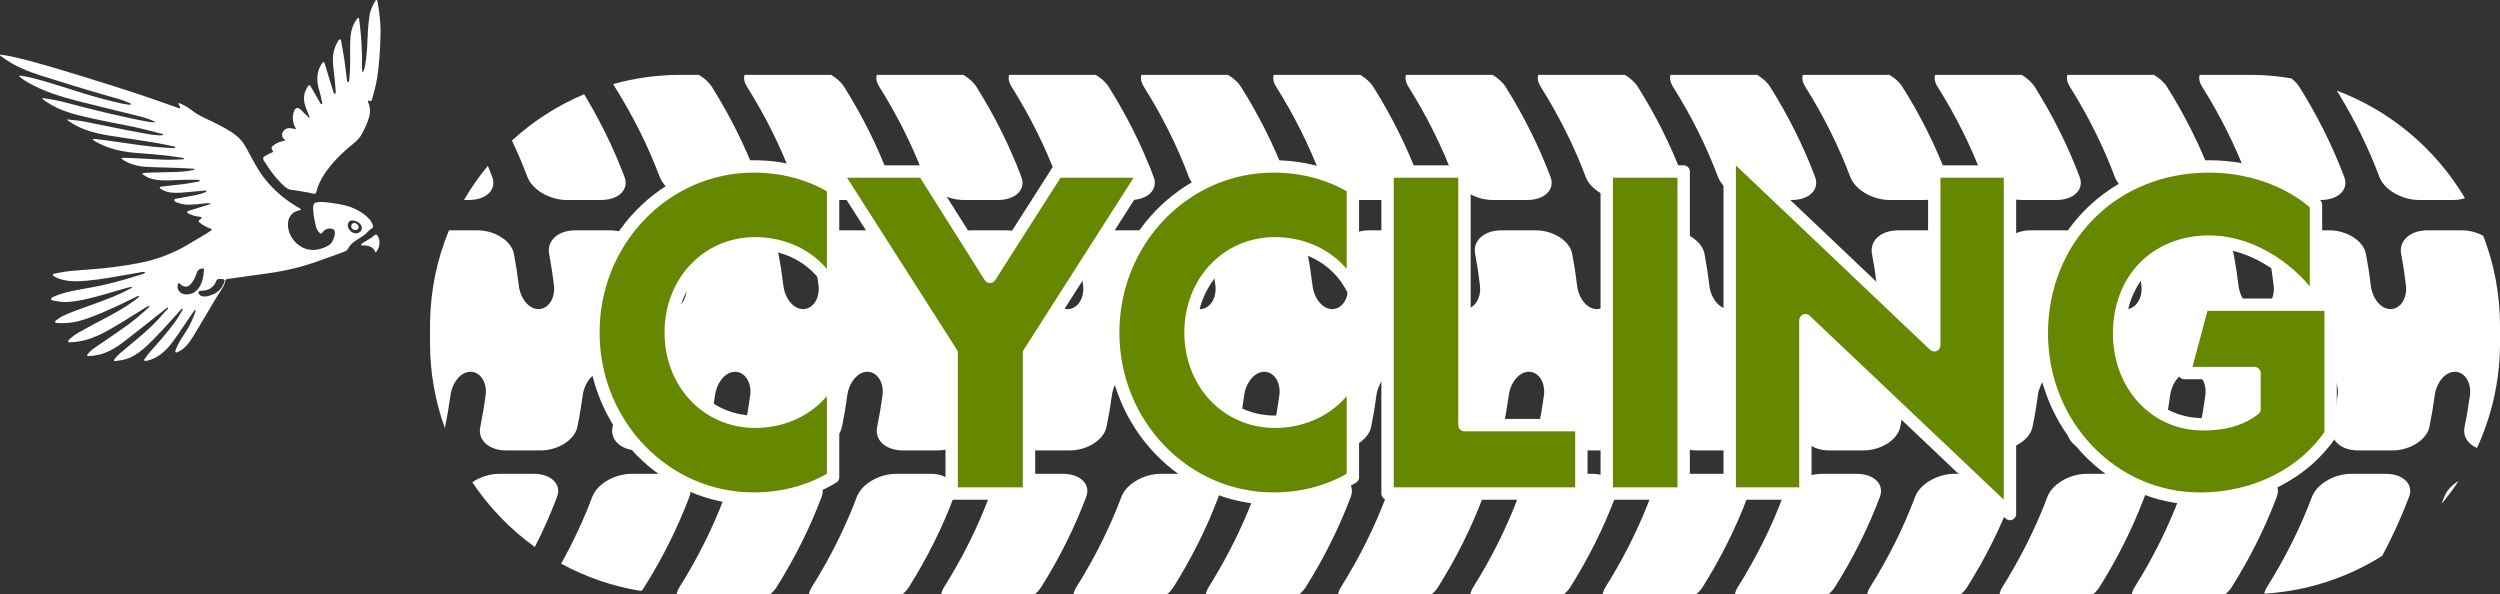
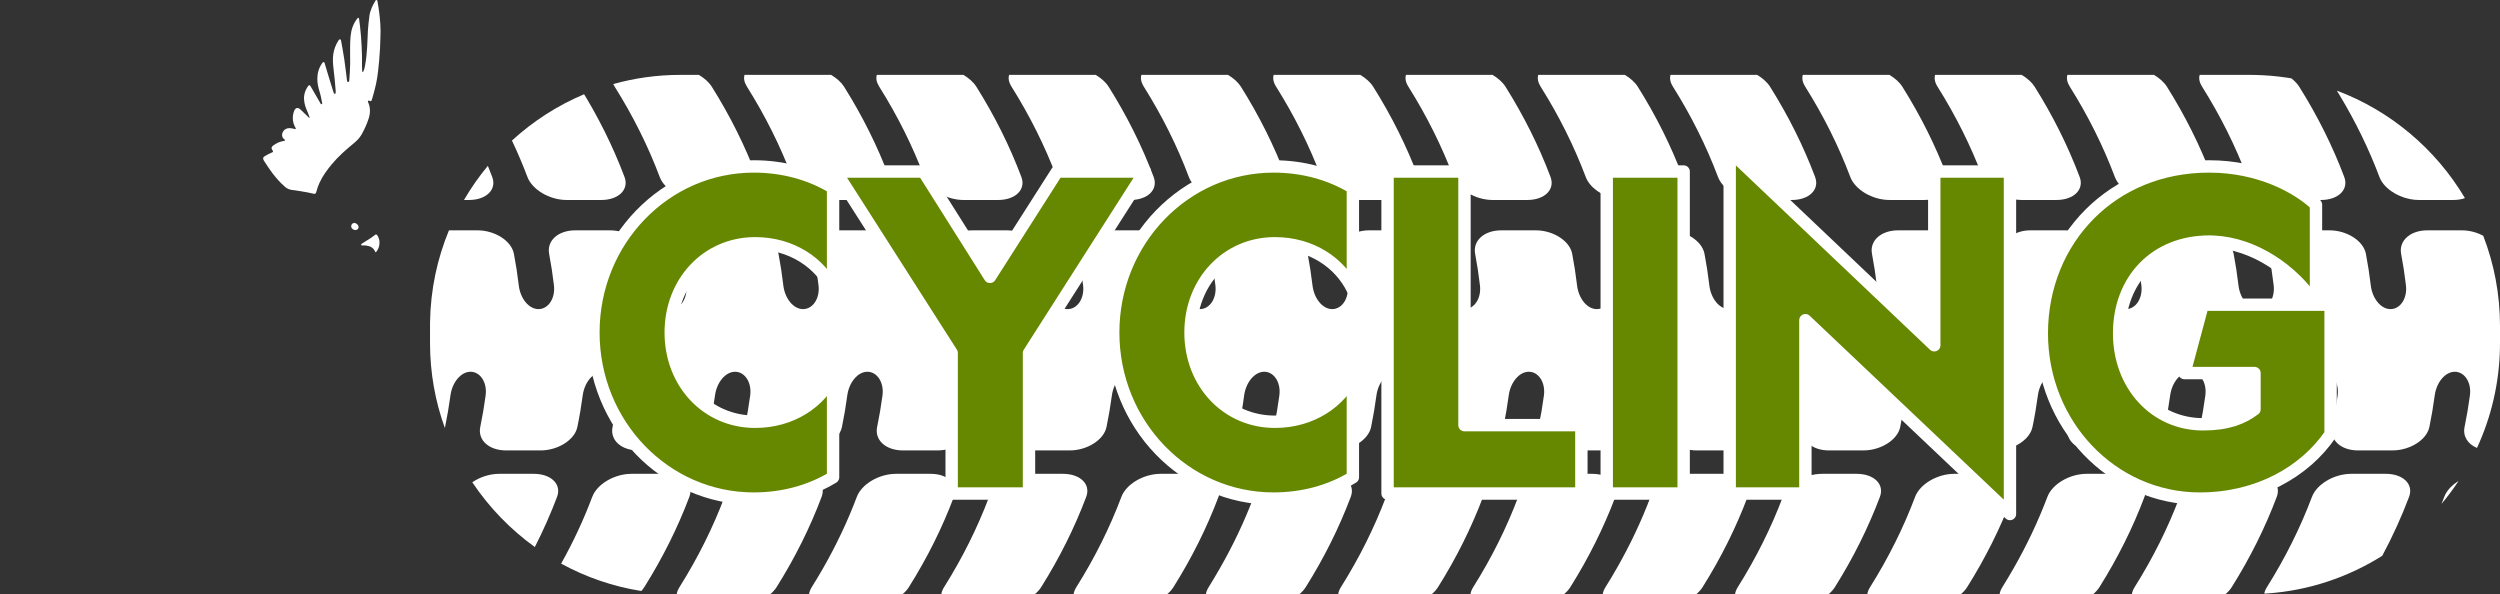
<svg xmlns="http://www.w3.org/2000/svg" xmlns:xlink="http://www.w3.org/1999/xlink" width="202px" height="48px" viewBox="0 0 202 48" version="1.1">
  <rect x="0" y="0" width="202" height="48" fill="#333333" stroke="none" />
  <title>slogan_cyc</title>
  <defs>
    <path d="M29.761,32.236 C31.159,32.236 32.027,33.074 31.642,34.094 C30.705,36.58 29.492,39.02 28.003,41.389 C27.879,41.587 27.71,41.776 27.507,41.951 L20.213,41.951 L19.935,41.949 C19.961,41.774 20.034,41.586 20.158,41.389 C21.647,39.02 22.861,36.58 23.797,34.094 C24.183,33.074 25.577,32.236 26.971,32.236 L29.761,32.236 Z M40.451,32.236 C41.847,32.236 42.715,33.074 42.329,34.094 C41.394,36.58 40.182,39.02 38.691,41.389 C38.567,41.587 38.398,41.776 38.195,41.951 L30.624,41.951 C30.65,41.775 30.722,41.587 30.846,41.389 C31.155,40.899 31.449,40.404 31.735,39.907 L31.735,39.909 C32.824,38.007 33.743,36.065 34.487,34.094 C34.872,33.074 36.265,32.236 37.66,32.236 L40.451,32.236 Z M51.14,32.236 C52.535,32.236 53.407,33.074 53.021,34.094 C52.084,36.58 50.871,39.02 49.382,41.389 C49.257,41.587 49.088,41.776 48.885,41.951 L41.314,41.951 C41.34,41.775 41.414,41.587 41.538,41.389 C43.027,39.02 44.239,36.58 45.175,34.094 C45.561,33.074 46.954,32.236 48.35,32.236 L51.14,32.236 Z M61.829,32.236 C63.223,32.236 64.094,33.074 63.709,34.094 C62.772,36.58 61.559,39.02 60.07,41.389 C59.946,41.587 59.777,41.776 59.575,41.951 L52.002,41.951 C52.028,41.775 52.101,41.587 52.225,41.389 C53.715,39.02 54.928,36.58 55.864,34.094 C56.25,33.074 57.643,32.236 59.039,32.236 L61.829,32.236 Z M72.518,32.236 C73.914,32.236 74.783,33.074 74.397,34.094 C73.461,36.58 72.247,39.02 70.759,41.389 C70.635,41.587 70.466,41.776 70.263,41.951 L62.692,41.951 C62.718,41.775 62.791,41.587 62.916,41.389 C63.223,40.899 63.516,40.404 63.799,39.907 L63.799,39.909 C64.892,38.007 65.811,36.065 66.554,34.094 C66.937,33.074 68.331,32.236 69.728,32.236 L72.518,32.236 Z M83.206,32.236 C84.601,32.236 85.472,33.074 85.087,34.094 C84.147,36.58 82.937,39.02 81.448,41.389 C81.324,41.587 81.155,41.776 80.952,41.951 L73.38,41.951 C73.406,41.775 73.479,41.587 73.603,41.389 C75.091,39.02 76.306,36.58 77.243,34.094 C77.628,33.074 79.021,32.236 80.416,32.236 L83.206,32.236 Z M93.893,32.236 C95.29,32.236 96.16,33.074 95.776,34.094 C94.838,36.58 93.625,39.02 92.137,41.389 C92.013,41.587 91.843,41.776 91.641,41.951 L84.069,41.951 C84.095,41.775 84.168,41.587 84.292,41.389 C85.781,39.02 86.994,36.58 87.93,34.094 C88.315,33.074 89.709,32.236 91.104,32.236 L93.893,32.236 Z M104.583,32.236 C105.979,32.236 106.848,33.074 106.463,34.094 C105.526,36.58 104.314,39.02 102.824,41.389 C102.7,41.587 102.531,41.776 102.329,41.951 L94.757,41.951 C94.783,41.775 94.856,41.587 94.979,41.389 C95.288,40.899 95.583,40.404 95.867,39.907 L95.867,39.909 C96.957,38.007 97.876,36.065 98.619,34.094 C99.003,33.074 100.398,32.236 101.795,32.236 L104.583,32.236 Z M115.271,32.236 C116.667,32.236 117.536,33.074 117.152,34.094 C116.214,36.58 115.002,39.02 113.514,41.389 C113.389,41.587 113.22,41.776 113.017,41.951 L105.446,41.951 C105.472,41.775 105.545,41.587 105.669,41.389 C107.157,39.02 108.37,36.58 109.308,34.094 C109.693,33.074 111.086,32.236 112.482,32.236 L115.271,32.236 Z M125.959,32.236 C127.356,32.236 128.225,33.074 127.841,34.094 C126.904,36.58 125.691,39.02 124.202,41.389 C124.078,41.587 123.908,41.776 123.706,41.951 L116.134,41.951 C116.16,41.775 116.234,41.587 116.358,41.389 C117.846,39.02 119.06,36.58 119.995,34.094 C120.381,33.074 121.773,32.236 123.17,32.236 L125.959,32.236 Z M136.647,32.236 C138.045,32.236 138.914,33.074 138.529,34.094 C137.592,36.58 136.379,39.02 134.89,41.389 C134.766,41.587 134.597,41.776 134.394,41.951 L126.823,41.951 C126.849,41.775 126.922,41.587 127.046,41.389 C127.354,40.899 127.648,40.404 127.932,39.907 L127.932,39.909 C129.022,38.007 129.942,36.065 130.685,34.094 C131.069,33.074 132.464,32.236 133.858,32.236 L136.647,32.236 Z M147.338,32.236 C148.733,32.236 149.604,33.074 149.217,34.094 C148.281,36.58 147.067,39.02 145.58,41.389 C145.455,41.587 145.286,41.776 145.083,41.951 L137.511,41.951 C137.537,41.775 137.61,41.587 137.734,41.389 C139.223,39.02 140.436,36.58 141.372,34.094 C141.758,33.074 143.152,32.236 144.546,32.236 L147.338,32.236 Z M158.026,32.236 C159.423,32.236 160.292,33.074 159.908,34.094 C159.301,35.703 158.578,37.294 157.74,38.858 C154.994,40.587 151.812,41.674 148.405,41.905 L148.206,41.916 C148.235,41.751 148.307,41.574 148.423,41.389 C149.912,39.02 151.125,36.58 152.062,34.094 C152.448,33.074 153.84,32.236 155.237,32.236 L158.026,32.236 Z M19.072,32.236 C20.469,32.236 21.34,33.074 20.955,34.094 C20.016,36.58 18.803,39.02 17.315,41.389 C17.247,41.497 17.166,41.602 17.074,41.704 C14.762,41.339 12.579,40.577 10.594,39.492 C11.583,37.724 12.422,35.921 13.109,34.094 C13.494,33.074 14.887,32.236 16.283,32.236 L19.072,32.236 Z M8.384,32.236 C9.779,32.236 10.649,33.074 10.266,34.094 C9.75,35.461 9.151,36.814 8.468,38.15 C6.488,36.724 4.775,34.95 3.416,32.919 C4.021,32.502 4.808,32.236 5.595,32.236 L8.384,32.236 Z M163.906,32.816 C163.481,33.459 163.022,34.076 162.529,34.665 C162.606,34.476 162.679,34.285 162.751,34.094 C162.934,33.608 163.346,33.164 163.878,32.832 Z M3.838,12.562 C5.236,12.562 6.579,13.408 6.778,14.46 C6.94,15.307 7.071,16.157 7.171,17.008 C7.293,18.066 7.98,18.927 8.763,18.927 C9.55,18.927 10.137,18.066 10.013,17.008 C9.914,16.157 9.784,15.307 9.624,14.46 C9.424,13.408 10.341,12.562 11.737,12.562 L14.528,12.562 C15.923,12.562 17.268,13.408 17.467,14.46 C17.627,15.307 17.758,16.157 17.859,17.007 C17.983,18.066 18.668,18.927 19.454,18.927 C20.24,18.927 20.826,18.066 20.704,17.007 C20.602,16.157 20.474,15.307 20.31,14.46 C20.112,13.408 21.03,12.562 22.427,12.562 L25.216,12.562 C26.611,12.562 27.957,13.408 28.157,14.46 C28.316,15.307 28.447,16.157 28.546,17.007 C28.671,18.066 29.355,18.927 30.142,18.927 C30.928,18.927 31.516,18.066 31.392,17.007 C31.291,16.157 31.161,15.307 31,14.46 C30.878,13.82 31.173,13.258 31.735,12.915 C32.096,12.694 32.568,12.562 33.114,12.562 L35.905,12.562 C37.299,12.562 38.645,13.408 38.846,14.46 C39.006,15.307 39.136,16.157 39.236,17.007 C39.361,18.066 40.046,18.927 40.831,18.927 C41.616,18.927 42.203,18.066 42.079,17.007 C41.98,16.157 41.849,15.307 41.689,14.46 C41.488,13.408 42.407,12.562 43.805,12.562 L46.594,12.562 C47.991,12.562 49.335,13.408 49.535,14.46 C49.695,15.307 49.826,16.157 49.926,17.007 C50.049,18.066 50.735,18.927 51.521,18.927 C52.304,18.927 52.894,18.066 52.769,17.007 C52.668,16.157 52.54,15.307 52.379,14.46 C52.178,13.408 53.097,12.562 54.494,12.562 L57.282,12.562 C58.679,12.562 60.023,13.408 60.223,14.46 C60.383,15.307 60.515,16.157 60.613,17.007 C60.737,18.066 61.423,18.927 62.209,18.927 C62.995,18.927 63.582,18.066 63.459,17.007 C63.359,16.157 63.228,15.307 63.067,14.46 C62.945,13.82 63.238,13.258 63.799,12.915 C64.163,12.694 64.635,12.562 65.181,12.562 L67.97,12.562 C69.367,12.562 70.711,13.408 70.912,14.46 C71.072,15.307 71.203,16.157 71.303,17.007 C71.426,18.066 72.114,18.927 72.896,18.927 C73.683,18.927 74.271,18.066 74.147,17.007 C74.047,16.157 73.916,15.307 73.757,14.46 C73.555,13.408 74.473,12.562 75.87,12.562 L78.66,12.562 C80.056,12.562 81.401,13.408 81.599,14.46 C81.761,15.307 81.891,16.157 81.991,17.007 C82.114,18.066 82.801,18.927 83.586,18.927 C84.37,18.927 84.959,18.066 84.834,17.007 C84.736,16.157 84.606,15.307 84.445,14.46 C84.245,13.408 85.163,12.562 86.559,12.562 L89.349,12.562 C90.746,12.562 92.089,13.408 92.287,14.46 C92.449,15.307 92.581,16.157 92.68,17.007 C92.805,18.066 93.489,18.927 94.275,18.927 C95.061,18.927 95.649,18.066 95.524,17.007 C95.425,16.157 95.294,15.307 95.133,14.46 C95.013,13.82 95.307,13.258 95.867,12.915 C96.229,12.694 96.7,12.562 97.248,12.562 L100.037,12.562 C101.433,12.562 102.778,13.408 102.978,14.46 C103.139,15.307 103.27,16.157 103.368,17.007 C103.492,18.066 104.177,18.927 104.962,18.927 C105.748,18.927 106.336,18.066 106.212,17.007 C106.113,16.157 105.982,15.307 105.821,14.46 C105.622,13.408 106.539,12.562 107.935,12.562 L110.724,12.562 C112.121,12.562 113.466,13.408 113.665,14.46 C113.827,15.307 113.958,16.157 114.057,17.007 C114.181,18.066 114.865,18.927 115.65,18.927 C116.436,18.927 117.024,18.066 116.901,17.007 C116.801,16.157 116.672,15.307 116.51,14.46 C116.31,13.408 117.229,12.562 118.625,12.562 L121.413,12.562 C122.809,12.562 124.153,13.408 124.353,14.46 C124.514,15.307 124.647,16.157 124.746,17.007 C124.87,18.066 125.554,18.927 126.341,18.927 C127.126,18.927 127.712,18.066 127.591,17.007 C127.49,16.157 127.359,15.307 127.198,14.46 C127.077,13.82 127.371,13.258 127.932,12.915 C128.294,12.694 128.765,12.562 129.312,12.562 L132.103,12.562 C133.499,12.562 134.844,13.408 135.041,14.46 C135.204,15.307 135.335,16.157 135.434,17.007 C135.559,18.066 136.243,18.927 137.029,18.927 C137.815,18.927 138.402,18.066 138.278,17.007 C138.178,16.157 138.047,15.307 137.887,14.46 C137.687,13.408 138.605,12.562 140.002,12.562 L142.791,12.562 C144.188,12.562 145.532,13.408 145.732,14.46 C145.893,15.307 146.023,16.157 146.123,17.007 C146.247,18.066 146.931,18.927 147.717,18.927 C148.503,18.927 149.091,18.066 148.967,17.007 C148.867,16.157 148.736,15.307 148.576,14.46 C148.376,13.408 149.295,12.562 150.691,12.562 L153.482,12.562 C154.876,12.562 156.221,13.408 156.419,14.46 C156.581,15.307 156.712,16.157 156.813,17.007 C156.935,18.066 157.621,18.927 158.407,18.927 C159.191,18.927 159.78,18.066 159.655,17.007 C159.556,16.157 159.426,15.307 159.265,14.46 C159.143,13.82 159.437,13.258 159.999,12.915 C160.361,12.694 160.834,12.562 161.38,12.562 L164.17,12.562 C164.789,12.562 165.398,12.729 165.902,13.006 C166.774,15.267 167.254,17.72 167.254,20.28 L167.254,20.28 L167.254,21.672 L167.251,22.017 C167.202,24.91 166.542,27.661 165.394,30.145 C164.647,29.835 164.238,29.195 164.391,28.454 C164.565,27.606 164.71,26.756 164.823,25.906 C164.965,24.85 164.389,23.989 163.605,23.989 C162.819,23.989 162.12,24.85 161.978,25.906 C161.865,26.756 161.723,27.606 161.548,28.454 C161.407,29.13 160.793,29.719 159.999,30.053 C159.561,30.238 159.072,30.345 158.575,30.345 L155.786,30.345 C154.39,30.345 153.485,29.501 153.702,28.454 C153.877,27.606 154.019,26.756 154.134,25.906 C154.274,24.85 153.701,23.989 152.917,23.989 C152.131,23.989 151.431,24.85 151.29,25.906 C151.177,26.756 151.033,27.606 150.858,28.454 C150.642,29.501 149.282,30.345 147.887,30.345 L145.098,30.345 C143.701,30.345 142.797,29.501 143.014,28.454 C143.187,27.606 143.331,26.756 143.445,25.906 C143.586,24.85 143.013,23.989 142.226,23.989 C141.442,23.989 140.742,24.85 140.602,25.906 C140.487,26.756 140.343,27.606 140.169,28.454 C139.951,29.501 138.594,30.345 137.197,30.345 L134.41,30.345 C133.013,30.345 132.108,29.501 132.325,28.454 C132.498,27.606 132.643,26.756 132.755,25.906 C132.898,24.85 132.324,23.989 131.538,23.989 C130.752,23.989 130.054,24.85 129.914,25.906 C129.799,26.756 129.656,27.606 129.479,28.454 C129.341,29.13 128.727,29.719 127.932,30.053 C127.496,30.238 127.006,30.345 126.508,30.345 L123.719,30.345 C122.324,30.345 121.418,29.501 121.635,28.454 C121.81,27.606 121.955,26.756 122.067,25.906 C122.209,24.85 121.634,23.989 120.85,23.989 C120.065,23.989 119.364,24.85 119.224,25.906 C119.11,26.756 118.967,27.606 118.791,28.454 C118.575,29.501 117.217,30.345 115.821,30.345 L113.031,30.345 C111.635,30.345 110.731,29.501 110.946,28.454 C111.122,27.606 111.267,26.756 111.379,25.906 C111.52,24.85 110.946,23.989 110.16,23.989 C109.376,23.989 108.676,24.85 108.535,25.906 C108.422,26.756 108.278,27.606 108.104,28.454 C107.885,29.501 106.529,30.345 105.132,30.345 L102.343,30.345 C100.948,30.345 100.042,29.501 100.259,28.454 C100.433,27.606 100.578,26.756 100.692,25.906 C100.833,24.85 100.258,23.989 99.473,23.989 C98.687,23.989 97.988,24.85 97.846,25.906 C97.734,26.756 97.589,27.606 97.414,28.454 C97.275,29.13 96.66,29.719 95.867,30.053 C95.429,30.238 94.94,30.345 94.444,30.345 L91.653,30.345 C90.258,30.345 89.353,29.501 89.569,28.454 C89.745,27.606 89.889,26.756 90.003,25.906 C90.143,24.85 89.569,23.989 88.785,23.989 C87.999,23.989 87.299,24.85 87.159,25.906 C87.046,26.756 86.901,27.606 86.727,28.454 C86.51,29.501 85.15,30.345 83.754,30.345 L80.965,30.345 C79.571,30.345 78.665,29.501 78.881,28.454 C79.056,27.606 79.201,26.756 79.314,25.906 C79.456,24.85 78.88,23.989 78.095,23.989 C77.31,23.989 76.611,24.85 76.469,25.906 C76.356,26.756 76.212,27.606 76.039,28.454 C75.821,29.501 74.463,30.345 73.066,30.345 L70.278,30.345 C68.882,30.345 67.978,29.501 68.193,28.454 C68.368,27.606 68.513,26.756 68.626,25.906 C68.766,24.85 68.192,23.989 67.407,23.989 C66.621,23.989 65.923,24.85 65.78,25.906 C65.669,26.756 65.523,27.606 65.349,28.454 C65.211,29.13 64.594,29.719 63.799,30.053 C63.363,30.238 62.874,30.345 62.379,30.345 L59.588,30.345 C58.193,30.345 57.289,29.501 57.505,28.454 C57.678,27.606 57.823,26.756 57.937,25.906 C58.077,24.85 57.505,23.989 56.716,23.989 C55.932,23.989 55.234,24.85 55.094,25.906 C54.98,26.756 54.835,27.606 54.659,28.454 C54.443,29.501 53.085,30.345 51.689,30.345 L48.899,30.345 C47.505,30.345 46.599,29.501 46.817,28.454 C46.991,27.606 47.135,26.756 47.247,25.906 C47.388,24.85 46.815,23.989 46.029,23.989 C45.244,23.989 44.544,24.85 44.404,25.906 C44.289,26.756 44.146,27.606 43.971,28.454 C43.755,29.501 42.397,30.345 41,30.345 L38.21,30.345 C36.815,30.345 35.909,29.501 36.126,28.454 C36.301,27.606 36.445,26.756 36.559,25.906 C36.699,24.85 36.125,23.989 35.34,23.989 C34.556,23.989 33.855,24.85 33.714,25.906 C33.601,26.756 33.457,27.606 33.283,28.454 C33.144,29.13 32.527,29.719 31.735,30.053 C31.297,30.238 30.806,30.345 30.31,30.345 L27.522,30.345 C26.126,30.345 25.221,29.501 25.437,28.454 C25.611,27.606 25.755,26.756 25.87,25.906 C26.01,24.85 25.437,23.989 24.652,23.989 C23.866,23.989 23.166,24.85 23.025,25.906 C22.913,26.756 22.768,27.606 22.592,28.454 C22.376,29.501 21.019,30.345 19.623,30.345 L16.833,30.345 C15.436,30.345 14.531,29.501 14.749,28.454 C14.923,27.606 15.068,26.756 15.181,25.906 C15.322,24.85 14.747,23.989 13.961,23.989 C13.177,23.989 12.477,24.85 12.336,25.906 C12.222,26.756 12.08,27.606 11.904,28.454 C11.689,29.501 10.329,30.345 8.934,30.345 L6.145,30.345 C4.748,30.345 3.843,29.501 4.059,28.454 C4.235,27.606 4.379,26.756 4.493,25.906 C4.633,24.85 4.059,23.989 3.275,23.989 C2.487,23.989 1.789,24.85 1.65,25.906 C1.535,26.756 1.39,27.606 1.216,28.454 L1.196,28.527 C0.422,26.384 0,24.075 0,21.672 L0,21.672 L0,20.28 L0.003,19.936 C0.047,17.332 0.586,14.844 1.53,12.562 L3.838,12.562 Z M154.07,1.274 C158.419,2.905 162.072,6.003 164.421,9.959 C164.147,10.057 163.828,10.11 163.476,10.11 L160.687,10.11 C160.455,10.11 160.225,10.084 159.999,10.041 C158.858,9.824 157.833,9.102 157.512,8.25 C156.67,6.014 155.603,3.814 154.312,1.669 Z M12.45,1.565 L12.076,0.956 C13.565,3.326 14.779,5.765 15.715,8.25 C16.099,9.271 15.231,10.11 13.835,10.11 L11.044,10.11 C9.649,10.11 8.256,9.271 7.87,8.25 C7.497,7.261 7.08,6.28 6.62,5.307 C8.324,3.745 10.294,2.473 12.45,1.565 Z M118.963,0.956 C120.452,3.326 121.665,5.765 122.603,8.25 C122.986,9.271 122.118,10.11 120.722,10.11 L117.932,10.11 C116.536,10.11 115.142,9.271 114.759,8.25 C113.82,5.765 112.607,3.326 111.118,0.956 C110.894,0.601 110.836,0.273 110.922,0.001 L117.921,-3.57725104e-15 C118.37,0.272 118.74,0.601 118.963,0.956 Z M129.653,0.956 C131.141,3.326 132.353,5.765 133.291,8.25 C133.676,9.271 132.806,10.11 131.409,10.11 L128.62,10.11 C128.39,10.11 128.159,10.084 127.932,10.041 C126.791,9.824 125.766,9.102 125.447,8.25 C124.509,5.765 123.296,3.326 121.808,0.956 C121.584,0.601 121.526,0.273 121.612,0.001 L128.608,0 C129.057,0.272 129.428,0.6 129.653,0.956 Z M22.766,0.956 C24.255,3.326 25.466,5.765 26.404,8.25 C26.79,9.271 25.919,10.11 24.523,10.11 L21.734,10.11 C20.338,10.11 18.943,9.271 18.56,8.25 C17.623,5.765 16.41,3.326 14.921,0.956 C14.875,0.884 14.837,0.814 14.805,0.744 C16.527,0.26 18.341,0.002 20.213,0.002 L20.213,0.002 L21.725,0 C22.173,0.273 22.543,0.601 22.766,0.956 Z M97.585,0.956 C99.077,3.326 100.288,5.765 101.225,8.25 C101.611,9.271 100.74,10.11 99.345,10.11 L96.555,10.11 C96.324,10.11 96.094,10.084 95.867,10.041 C94.726,9.824 93.702,9.102 93.381,8.25 C92.444,5.765 91.231,3.326 89.74,0.956 C89.518,0.601 89.46,0.273 89.546,0.001 L96.543,0 C96.992,0.272 97.363,0.6 97.585,0.956 Z M140.341,0.956 C141.83,3.326 143.041,5.765 143.979,8.25 C144.365,9.271 143.494,10.11 142.097,10.11 L139.309,10.11 C137.914,10.11 136.52,9.271 136.135,8.25 C135.198,5.765 133.985,3.326 132.496,0.956 C132.273,0.601 132.214,0.273 132.3,0.001 L139.298,-3.57725104e-15 C139.747,0.272 140.117,0.601 140.341,0.956 Z M86.897,0.956 C88.386,3.326 89.6,5.765 90.537,8.25 C90.92,9.271 90.053,10.11 88.656,10.11 L85.867,10.11 C84.471,10.11 83.078,9.271 82.693,8.25 C81.754,5.765 80.541,3.326 79.053,0.956 C78.829,0.601 78.771,0.273 78.857,0.001 L85.856,-3.57725104e-15 C86.304,0.272 86.674,0.601 86.897,0.956 Z M108.274,0.956 C109.764,3.326 110.977,5.765 111.914,8.25 C112.299,9.271 111.427,10.11 110.033,10.11 L107.242,10.11 C105.848,10.11 104.453,9.271 104.069,8.25 C103.132,5.765 101.919,3.326 100.43,0.956 C100.206,0.601 100.148,0.273 100.234,0.001 L107.232,-3.57725104e-15 C107.68,0.272 108.05,0.601 108.274,0.956 Z M76.208,0.956 C77.698,3.326 78.911,5.765 79.849,8.25 C80.233,9.271 79.363,10.11 77.968,10.11 L75.179,10.11 C73.782,10.11 72.388,9.271 72.002,8.25 C71.067,5.765 69.853,3.326 68.365,0.956 C68.141,0.601 68.083,0.273 68.169,0.001 L75.168,-3.57725104e-15 C75.616,0.272 75.985,0.601 76.208,0.956 Z M44.143,0.956 C45.632,3.326 46.845,5.765 47.781,8.25 C48.166,9.271 47.298,10.11 45.9,10.11 L43.112,10.11 C41.715,10.11 40.322,9.271 39.938,8.25 C39,5.765 37.787,3.326 36.298,0.956 C36.075,0.601 36.016,0.273 36.103,0.001 L43.101,-3.57725104e-15 C43.549,0.272 43.919,0.601 44.143,0.956 Z M33.454,0.956 C34.943,3.326 36.155,5.765 37.092,8.25 C37.479,9.271 36.609,10.11 35.211,10.11 L32.422,10.11 C32.19,10.11 31.96,10.084 31.735,10.041 C30.591,9.824 29.569,9.102 29.248,8.25 C28.313,5.765 27.098,3.326 25.609,0.956 C25.386,0.601 25.327,0.273 25.414,0.001 L32.41,0.001 C32.859,0.272 33.23,0.6 33.454,0.956 Z M65.52,0.956 C67.008,3.326 68.223,5.765 69.159,8.25 C69.544,9.271 68.674,10.11 67.279,10.11 L64.489,10.11 C64.259,10.11 64.027,10.084 63.799,10.041 C62.659,9.824 61.637,9.102 61.313,8.25 C60.379,5.765 59.165,3.326 57.676,0.956 C57.453,0.601 57.394,0.273 57.48,0.001 L64.476,0 C64.926,0.272 65.296,0.6 65.52,0.956 Z M54.83,0.956 C56.321,3.326 57.534,5.765 58.47,8.25 C58.856,9.271 57.985,10.11 56.59,10.11 L53.801,10.11 C52.404,10.11 51.012,9.271 50.627,8.25 C49.688,5.765 48.475,3.326 46.987,0.956 C46.763,0.601 46.705,0.273 46.791,0.001 L53.789,-3.57725104e-15 C54.237,0.272 54.607,0.601 54.83,0.956 Z M147.041,0.002 L147.384,0.005 C148.297,0.02 149.197,0.097 150.077,0.232 L150.4,0.284 C150.663,0.49 150.88,0.717 151.03,0.956 C152.519,3.326 153.731,5.765 154.67,8.25 C155.053,9.271 154.184,10.11 152.788,10.11 L152.788,10.11 L149.999,10.11 C148.602,10.11 147.21,9.271 146.824,8.25 C145.886,5.765 144.674,3.326 143.184,0.956 C142.961,0.601 142.903,0.273 142.989,0.001 L147.041,0.002 Z M5.026,8.25 C5.412,9.271 4.541,10.11 3.147,10.11 L2.744,10.111 C3.311,9.136 3.957,8.213 4.672,7.35 C4.795,7.649 4.913,7.95 5.026,8.25 Z" id="path-1" />
  </defs>
  <g id="page" stroke="none" stroke-width="1" fill="none" fill-rule="evenodd">
    <g id="home" transform="translate(-250, -1137)">
      <g id="slogan_cyc" transform="translate(250, 1137)">
        <g id="Group-3" transform="translate(34.746, 6.049)">
          <mask id="mask-2" fill="white">
            <use xlink:href="#path-1" />
          </mask>
          <use id="Combined-Shape" fill="#FFFFFF" opacity="0.9" xlink:href="#path-1" />
        </g>
        <g id="Group-16" transform="translate(48.447, 13.366)" fill="#668700" stroke="#FFFFFF" stroke-linejoin="round">
          <path d="M26.174,0.494 L31.542,9.004 L36.971,0.494 L44.061,0.494 L34.696,15.156 L34.696,26.51 L28.448,26.51 L28.448,15.156 L19.082,0.494 L26.174,0.494 Z" id="Fill-6" />
          <path d="M54.462,0.082 C56.788,0.082 59,0.672 60.865,1.804 L60.865,1.804 L60.865,10.035 C59.818,7.869 57.515,6.291 54.56,6.291 C52.635,6.291 50.931,7.066 49.71,8.353 C48.485,9.645 47.747,11.451 47.747,13.501 C47.747,15.552 48.485,17.358 49.71,18.65 C50.931,19.938 52.635,20.712 54.56,20.712 C57.515,20.712 59.818,19.134 60.865,16.968 L60.865,16.968 L60.865,25.199 C59,26.332 56.788,26.921 54.462,26.921 C50.867,26.921 47.629,25.42 45.287,22.993 C42.944,20.564 41.5,17.207 41.5,13.501 C41.5,9.796 42.945,6.439 45.287,4.011 C47.629,1.583 50.867,0.082 54.462,0.082 Z" id="Fill-8" />
          <path d="M12.462,0.082 C14.788,0.082 17,0.672 18.865,1.804 L18.865,1.804 L18.865,10.035 C17.818,7.869 15.515,6.291 12.56,6.291 C10.635,6.291 8.931,7.066 7.71,8.353 C6.485,9.645 5.747,11.451 5.747,13.501 C5.747,15.552 6.485,17.358 7.71,18.65 C8.931,19.938 10.635,20.712 12.56,20.712 C15.515,20.712 17.818,19.134 18.865,16.968 L18.865,16.968 L18.865,25.199 C17,26.332 14.788,26.921 12.462,26.921 C8.867,26.921 5.629,25.42 3.287,22.993 C0.944,20.564 -0.5,17.207 -0.5,13.501 C-0.5,9.796 0.945,6.439 3.287,4.011 C5.629,1.583 8.867,0.082 12.462,0.082 Z" id="Fill-8-Copy" />
          <path d="M69.883,0.494 L69.883,20.986 L79.328,20.986 L79.328,26.51 L63.668,26.51 L63.668,0.494 L69.883,0.494 Z" id="Fill-10" />
          <path d="M87.592,0.493 L87.592,26.51 L81.377,26.51 L81.377,0.493 L87.592,0.493 Z" id="Fill-12" />
          <path d="M91.313,-1.164 L107.842,14.531 L107.842,0.494 L113.958,0.494 L113.958,28.166 L97.429,12.505 L97.429,26.51 L91.313,26.51 L91.313,-1.164 Z" id="Fill-14" />
-           <path d="M130.051,0.082 C134.089,0.082 137.166,1.744 138.684,3.172 L138.684,3.172 L138.684,11.253 L139.864,11.254 L139.864,21.711 C137.802,24.74 134.012,26.921 129.296,26.921 C125.759,26.921 122.563,25.431 120.253,23.01 C117.953,20.6 116.531,17.268 116.531,13.57 C116.531,9.796 117.961,6.366 120.423,3.909 C122.79,1.549 126.112,0.082 130.051,0.082 Z M130.051,6.154 C127.91,6.154 126.092,6.911 124.81,8.216 C123.519,9.531 122.778,11.396 122.778,13.57 C122.778,15.657 123.504,17.511 124.733,18.836 C125.936,20.133 127.62,20.918 129.559,20.918 C131.563,20.918 132.767,20.423 133.716,19.702 L133.716,19.702 L133.716,16.777 L128.054,16.777 L129.536,11.254 L138.659,11.253 L138.529,11.053 C136.83,8.516 133.718,6.293 130.365,6.16 Z" id="Fill-15" />
+           <path d="M130.051,0.082 C134.089,0.082 137.166,1.744 138.684,3.172 L138.684,3.172 L138.684,11.253 L139.864,11.254 L139.864,21.711 C137.802,24.74 134.012,26.921 129.296,26.921 C125.759,26.921 122.563,25.431 120.253,23.01 C117.953,20.6 116.531,17.268 116.531,13.57 C116.531,9.796 117.961,6.366 120.423,3.909 C122.79,1.549 126.112,0.082 130.051,0.082 M130.051,6.154 C127.91,6.154 126.092,6.911 124.81,8.216 C123.519,9.531 122.778,11.396 122.778,13.57 C122.778,15.657 123.504,17.511 124.733,18.836 C125.936,20.133 127.62,20.918 129.559,20.918 C131.563,20.918 132.767,20.423 133.716,19.702 L133.716,19.702 L133.716,16.777 L128.054,16.777 L129.536,11.254 L138.659,11.253 L138.529,11.053 C136.83,8.516 133.718,6.293 130.365,6.16 Z" id="Fill-15" />
        </g>
        <g id="Group-27" transform="translate(0, 0)" fill="#FFFFFF">
          <path d="M30.422,0.001 C30.374,-0.008 30.351,0.031 30.331,0.065 C30.231,0.238 30.129,0.409 30.051,0.593 C29.96,0.804 29.888,1.022 29.854,1.249 C29.822,1.463 29.796,1.678 29.776,1.894 C29.758,2.095 29.746,2.296 29.725,2.496 C29.711,2.643 29.714,2.79 29.707,2.937 C29.694,3.235 29.682,3.534 29.664,3.832 C29.649,4.071 29.63,4.309 29.605,4.547 C29.578,4.797 29.544,5.046 29.495,5.293 C29.464,5.449 29.446,5.609 29.364,5.75 C29.349,5.776 29.341,5.823 29.305,5.816 C29.266,5.809 29.267,5.763 29.264,5.728 C29.263,5.721 29.263,5.713 29.263,5.706 C29.238,5.312 29.257,4.918 29.249,4.524 C29.236,3.993 29.21,3.463 29.169,2.933 C29.134,2.465 29.076,1.999 29.017,1.534 C29.012,1.495 29.004,1.457 28.963,1.443 C28.918,1.428 28.896,1.465 28.873,1.494 C28.533,1.918 28.375,2.413 28.324,2.947 C28.293,3.277 28.29,3.609 28.288,3.941 C28.285,4.352 28.294,4.763 28.293,5.175 C28.291,5.612 28.25,6.045 28.222,6.48 C28.218,6.544 28.211,6.617 28.133,6.622 C28.047,6.628 28.043,6.547 28.035,6.488 C28.015,6.342 27.999,6.195 27.984,6.049 C27.938,5.576 27.847,5.11 27.816,4.78 C27.725,4.19 27.642,3.743 27.561,3.296 C27.552,3.244 27.543,3.196 27.483,3.182 C27.423,3.166 27.39,3.207 27.363,3.249 C27.124,3.61 26.973,4.005 26.922,4.436 C26.88,4.792 26.903,5.149 26.943,5.503 C26.976,5.801 27.01,6.098 27.042,6.396 C27.078,6.723 27.1,7.052 27.126,7.38 C27.129,7.427 27.124,7.475 27.118,7.522 C27.115,7.554 27.095,7.576 27.062,7.583 C27.027,7.59 27.004,7.573 26.989,7.544 C26.97,7.506 26.949,7.468 26.937,7.428 C26.805,7.002 26.674,6.575 26.544,6.148 C26.443,5.817 26.346,5.484 26.244,5.152 C26.228,5.099 26.225,5.028 26.155,5.018 C26.085,5.009 26.052,5.074 26.02,5.121 C25.755,5.499 25.639,5.922 25.64,6.38 C25.642,6.746 25.724,7.1 25.833,7.445 C25.922,7.73 25.971,8.022 26.028,8.313 C26.035,8.35 26.051,8.398 25.998,8.416 C25.948,8.433 25.921,8.4 25.898,8.36 C25.829,8.236 25.757,8.113 25.687,7.991 C25.571,7.791 25.455,7.591 25.339,7.39 C25.257,7.248 25.177,7.105 25.092,6.965 C25.029,6.859 24.97,6.854 24.899,6.952 C24.743,7.165 24.634,7.402 24.588,7.664 C24.516,8.072 24.612,8.458 24.759,8.833 C24.84,9.039 24.941,9.237 25.004,9.451 C25.01,9.472 25.034,9.5 25.005,9.517 C24.979,9.532 24.961,9.507 24.943,9.489 C24.74,9.291 24.536,9.093 24.332,8.897 C24.282,8.848 24.23,8.802 24.169,8.767 C24.036,8.69 23.92,8.714 23.832,8.839 C23.812,8.868 23.794,8.898 23.781,8.93 C23.672,9.183 23.638,9.448 23.671,9.72 C23.697,9.94 23.768,10.147 23.883,10.337 C23.896,10.359 23.912,10.383 23.898,10.407 C23.882,10.437 23.85,10.429 23.824,10.424 C23.771,10.414 23.718,10.399 23.664,10.388 C23.479,10.35 23.299,10.326 23.112,10.412 C22.784,10.563 22.653,11.047 22.983,11.266 C23.003,11.28 23.036,11.297 23.028,11.328 C23.02,11.362 22.988,11.378 22.955,11.386 C22.938,11.389 22.921,11.393 22.904,11.395 C22.587,11.44 22.312,11.581 22.061,11.77 C21.938,11.864 21.895,11.987 22.011,12.133 C22.104,12.249 22.066,12.289 21.95,12.332 C21.749,12.409 21.565,12.517 21.381,12.625 C21.255,12.699 21.231,12.808 21.297,12.933 C21.318,12.973 21.342,13.011 21.366,13.048 C21.571,13.366 21.778,13.681 22.006,13.982 C22.307,14.381 22.637,14.752 23.011,15.082 C23.172,15.225 23.357,15.314 23.57,15.345 C23.808,15.38 24.047,15.41 24.284,15.448 C24.647,15.506 25.007,15.573 25.365,15.657 C25.446,15.676 25.505,15.643 25.538,15.563 C25.55,15.534 25.559,15.502 25.567,15.471 C25.628,15.231 25.712,15 25.814,14.775 C26.066,14.224 26.419,13.74 26.804,13.277 C27.324,12.65 27.93,12.114 28.558,11.599 C28.817,11.387 29.058,11.152 29.222,10.858 C29.444,10.457 29.636,10.04 29.78,9.604 C29.924,9.169 29.941,8.734 29.763,8.302 C29.742,8.253 29.698,8.201 29.746,8.15 C29.794,8.1 29.844,8.15 29.891,8.163 C29.967,8.184 30,8.17 30.031,8.096 C30.04,8.073 30.049,8.05 30.056,8.026 C30.173,7.624 30.288,7.223 30.378,6.814 C30.456,6.458 30.507,6.099 30.551,5.738 C30.584,5.459 30.612,5.178 30.636,4.898 C30.662,4.58 30.686,4.262 30.704,3.944 C30.72,3.65 30.722,3.356 30.737,3.062 C30.756,2.684 30.754,2.304 30.729,1.926 C30.688,1.314 30.609,0.705 30.499,0.1 C30.49,0.051 30.472,0.012 30.422,0.001" id="Fill-17" />
          <path d="M28.588,18.015 C28.453,18.038 28.353,18.189 28.379,18.328 C28.412,18.496 28.593,18.614 28.769,18.582 C28.915,18.555 28.995,18.443 28.97,18.303 C28.94,18.139 28.742,17.989 28.588,18.015" id="Fill-20" />
          <path d="M30.306,18.98 C30.109,19.14 29.898,19.279 29.68,19.408 C29.528,19.497 29.382,19.595 29.233,19.69 C29.197,19.713 29.173,19.744 29.189,19.79 C29.205,19.835 29.244,19.837 29.282,19.834 C29.384,19.826 29.485,19.826 29.586,19.84 C29.914,19.884 30.179,20.017 30.316,20.34 C30.338,20.392 30.363,20.397 30.401,20.35 C30.62,20.076 30.694,19.763 30.652,19.414 C30.614,19.265 30.568,19.115 30.464,18.992 C30.409,18.928 30.371,18.926 30.306,18.98" id="Fill-22" />
-           <path d="M28.984,18.803 C28.683,18.948 28.343,18.763 28.192,18.512 C28.12,18.39 28.079,18.259 28.109,18.12 C28.157,17.895 28.302,17.79 28.531,17.815 C28.769,17.841 28.976,17.933 29.126,18.13 C29.177,18.198 29.219,18.271 29.23,18.35 C29.266,18.544 29.156,18.721 28.984,18.803 M18.135,22.743 C18.015,23.139 17.79,23.454 17.431,23.671 C17.21,23.804 16.972,23.883 16.731,23.941 C16.543,23.967 16.362,23.981 16.197,23.875 C16.147,23.842 16.103,23.803 16.064,23.756 C15.976,23.65 16.061,23.534 16.152,23.511 C16.22,23.494 16.289,23.484 16.359,23.486 C16.825,23.493 17.285,23.2 17.446,22.763 C17.508,22.593 17.604,22.529 17.77,22.539 C17.856,22.545 17.944,22.537 18.029,22.56 C18.131,22.587 18.166,22.643 18.135,22.743 M15.71,23.609 C15.574,23.697 15.422,23.745 15.33,23.764 C15.052,23.811 14.845,23.801 14.653,23.687 C14.419,23.55 14.298,23.273 14.359,23.008 C14.37,22.956 14.384,22.899 14.441,22.884 C14.491,22.871 14.529,22.911 14.562,22.945 C14.651,23.035 14.751,23.109 14.875,23.139 C15.055,23.183 15.22,23.15 15.355,23.015 C15.583,22.787 15.731,22.511 15.837,22.209 C15.866,22.127 15.894,22.044 15.93,21.965 C16.008,21.792 16.216,21.675 16.391,21.701 C16.457,21.711 16.492,21.747 16.484,21.813 C16.445,22.159 16.413,22.507 16.291,22.836 C16.174,23.152 15.997,23.423 15.71,23.609 M29.973,18.509 C30.012,18.489 30.047,18.459 30.08,18.428 C30.141,18.372 30.157,18.301 30.132,18.223 C30.068,18.018 29.964,17.836 29.819,17.678 C29.55,17.383 29.229,17.16 28.88,16.975 C28.274,16.653 27.617,16.506 26.944,16.42 C26.676,16.385 26.409,16.342 26.138,16.326 C25.932,16.314 25.726,16.312 25.524,16.367 C25.42,16.395 25.355,16.46 25.33,16.563 C25.282,16.753 25.301,16.946 25.319,17.136 C25.355,17.512 25.427,17.882 25.517,18.249 C25.57,18.467 25.658,18.669 25.831,18.823 C25.926,18.908 25.981,18.901 26.046,18.796 C26.238,18.488 26.594,18.378 26.923,18.526 C27.231,18.664 26.95,19.42 26.753,19.662 C26.499,19.972 25.724,20.179 25.403,20.194 C23.512,20.28 22.55,17.751 23.874,17.095 C23.977,17.044 24.297,16.992 24.303,16.94 C24.308,16.892 24.28,16.862 24.238,16.84 C24.053,16.744 23.878,16.63 23.702,16.518 C22.848,15.973 22.093,15.316 21.458,14.524 C21.307,14.336 21.162,14.143 21.03,13.942 C20.854,13.676 20.691,13.403 20.54,13.122 C20.404,12.87 20.264,12.621 20.126,12.371 C20.006,12.151 19.895,11.925 19.761,11.712 C19.5,11.299 19.159,10.967 18.75,10.702 C18.066,10.259 17.332,9.91 16.597,9.562 C16.21,9.379 15.831,9.181 15.495,8.912 C15.19,8.669 14.858,8.479 14.496,8.34 C14.476,8.332 14.456,8.311 14.434,8.33 C14.412,8.351 14.424,8.377 14.43,8.401 C14.454,8.486 14.509,8.555 14.546,8.634 C14.561,8.664 14.574,8.693 14.55,8.725 C14.523,8.76 14.49,8.755 14.456,8.743 C14.397,8.723 14.339,8.7 14.281,8.68 C13.697,8.475 13.115,8.268 12.531,8.066 C11.912,7.851 11.293,7.635 10.669,7.437 C10.071,7.246 9.474,7.052 8.876,6.862 C8.553,6.758 8.228,6.658 7.904,6.557 C7.478,6.423 7.052,6.288 6.625,6.157 C6.105,5.999 5.585,5.843 5.064,5.687 C4.658,5.565 4.252,5.441 3.844,5.324 C3.358,5.184 2.871,5.046 2.383,4.914 C2.098,4.837 1.811,4.769 1.524,4.701 C1.29,4.645 1.055,4.594 0.819,4.544 C0.564,4.489 0.305,4.458 0.048,4.417 C0.033,4.414 0.018,4.414 0.007,4.427 C-0.009,4.446 0.007,4.46 0.015,4.474 C0.036,4.509 0.07,4.532 0.102,4.556 C0.726,5.025 1.404,5.396 2.128,5.686 C2.486,5.828 2.847,5.96 3.213,6.076 C3.659,6.217 4.104,6.354 4.55,6.493 C4.973,6.626 5.397,6.761 5.821,6.891 C6.281,7.033 6.741,7.171 7.202,7.308 C7.673,7.448 8.144,7.588 8.616,7.721 C9.127,7.866 9.642,7.996 10.138,8.187 C10.282,8.243 10.422,8.308 10.563,8.367 C10.587,8.377 10.604,8.39 10.6,8.416 C10.597,8.441 10.574,8.444 10.554,8.447 C10.518,8.453 10.48,8.464 10.444,8.46 C10.256,8.444 10.069,8.418 9.885,8.377 C9.626,8.318 9.367,8.259 9.11,8.196 C8.799,8.119 8.488,8.044 8.18,7.958 C7.79,7.848 7.397,7.747 7.011,7.624 C6.793,7.554 6.574,7.491 6.356,7.423 C5.906,7.282 5.457,7.14 5.007,6.999 C4.664,6.891 4.321,6.783 3.977,6.679 C3.69,6.593 3.401,6.513 3.113,6.43 C2.824,6.347 2.532,6.276 2.238,6.219 C2.034,6.179 1.831,6.127 1.622,6.116 C1.599,6.115 1.568,6.106 1.555,6.134 C1.54,6.167 1.569,6.182 1.59,6.2 C1.813,6.393 2.059,6.553 2.315,6.698 C2.913,7.036 3.541,7.307 4.188,7.538 C4.818,7.762 5.459,7.947 6.104,8.118 C6.554,8.238 7.009,8.343 7.462,8.455 C7.883,8.559 8.303,8.666 8.725,8.77 C9.18,8.882 9.636,8.991 10.091,9.103 C10.509,9.207 10.927,9.317 11.346,9.419 C11.745,9.517 12.131,9.652 12.504,9.822 C12.527,9.833 12.548,9.844 12.552,9.879 C12.514,9.878 12.477,9.877 12.441,9.876 C12.247,9.876 12.055,9.856 11.864,9.82 C11.654,9.782 11.446,9.74 11.237,9.698 C11.003,9.651 10.77,9.605 10.537,9.552 C10.272,9.491 10.004,9.437 9.739,9.372 C9.438,9.298 9.133,9.242 8.831,9.172 C8.505,9.097 8.18,9.016 7.855,8.937 C7.527,8.856 7.2,8.777 6.873,8.693 C6.57,8.616 6.268,8.534 5.966,8.454 C5.613,8.362 5.26,8.27 4.906,8.186 C4.623,8.119 4.338,8.064 4.052,8.018 C3.87,7.988 3.689,7.96 3.508,7.931 C3.479,7.926 3.444,7.904 3.426,7.936 C3.41,7.965 3.442,7.992 3.46,8.012 C3.527,8.086 3.613,8.138 3.696,8.193 C4.324,8.614 5.003,8.926 5.727,9.143 C6.021,9.231 6.318,9.311 6.618,9.38 C6.925,9.451 7.231,9.526 7.539,9.59 C7.806,9.646 8.073,9.702 8.34,9.758 C8.632,9.818 8.923,9.878 9.215,9.937 C9.494,9.992 9.775,10.042 10.055,10.098 C10.337,10.154 10.618,10.212 10.899,10.274 C11.195,10.34 11.489,10.409 11.783,10.481 C12.132,10.567 12.48,10.659 12.829,10.747 C12.934,10.774 13.04,10.8 13.146,10.828 C13.168,10.834 13.192,10.843 13.192,10.869 C13.193,10.894 13.167,10.898 13.15,10.905 C13.091,10.928 13.031,10.943 12.968,10.942 C12.727,10.94 12.487,10.91 12.249,10.878 C11.942,10.836 11.638,10.779 11.333,10.718 C10.964,10.645 10.592,10.582 10.222,10.51 C9.886,10.445 9.551,10.376 9.216,10.308 C8.932,10.25 8.648,10.193 8.363,10.136 C8.167,10.096 7.97,10.056 7.772,10.016 C7.525,9.966 7.276,9.918 7.029,9.866 C6.813,9.821 6.596,9.78 6.377,9.753 C6.085,9.717 5.794,9.688 5.503,9.657 C5.476,9.654 5.439,9.643 5.427,9.668 C5.413,9.7 5.454,9.711 5.474,9.726 C5.885,10.023 6.328,10.261 6.802,10.443 C7.159,10.58 7.524,10.693 7.898,10.775 C8.235,10.848 8.572,10.92 8.914,10.972 C9.186,11.013 9.458,11.054 9.73,11.095 C10.015,11.138 10.3,11.181 10.584,11.225 C10.82,11.26 11.055,11.297 11.29,11.334 C11.531,11.372 11.771,11.41 12.011,11.449 C12.243,11.486 12.476,11.524 12.708,11.564 C12.921,11.601 13.133,11.639 13.345,11.682 C13.586,11.73 13.826,11.783 14.065,11.836 C14.107,11.845 14.172,11.854 14.166,11.904 C14.159,11.952 14.094,11.959 14.047,11.959 C13.925,11.959 13.803,11.957 13.681,11.95 C13.399,11.934 13.116,11.918 12.834,11.896 C12.609,11.878 12.384,11.854 12.159,11.829 C11.94,11.805 11.721,11.777 11.502,11.75 C11.3,11.724 11.098,11.698 10.897,11.67 C10.649,11.635 10.401,11.598 10.153,11.563 C9.91,11.527 9.667,11.492 9.424,11.458 C9.173,11.422 8.923,11.387 8.672,11.353 C8.46,11.324 8.249,11.295 8.037,11.27 C7.877,11.251 7.718,11.22 7.556,11.232 C7.536,11.234 7.513,11.229 7.504,11.252 C7.496,11.275 7.514,11.29 7.529,11.303 C7.555,11.326 7.581,11.349 7.61,11.369 C7.845,11.524 8.101,11.64 8.358,11.755 C8.699,11.906 9.053,12.02 9.415,12.11 C9.699,12.18 9.986,12.235 10.277,12.274 C10.481,12.301 10.684,12.332 10.89,12.346 C11.143,12.363 11.395,12.388 11.647,12.408 C11.892,12.428 12.138,12.445 12.383,12.466 C12.627,12.487 12.872,12.512 13.116,12.537 C13.328,12.559 13.541,12.581 13.753,12.608 C14.009,12.642 14.264,12.678 14.519,12.718 C14.62,12.733 14.722,12.738 14.818,12.774 C14.847,12.785 14.882,12.804 14.873,12.843 C14.865,12.878 14.828,12.868 14.803,12.87 C14.398,12.901 13.993,12.91 13.588,12.91 C13.436,12.91 13.285,12.904 13.133,12.898 C12.907,12.889 12.682,12.878 12.456,12.866 C12.233,12.854 12.01,12.84 11.786,12.827 C11.576,12.815 11.365,12.803 11.154,12.793 C10.938,12.783 10.722,12.776 10.506,12.766 C10.295,12.757 10.084,12.75 9.873,12.756 C9.854,12.757 9.83,12.753 9.821,12.777 C9.813,12.8 9.833,12.814 9.847,12.827 C9.913,12.887 9.983,12.944 10.06,12.99 C10.324,13.147 10.61,13.255 10.905,13.337 C11.219,13.424 11.541,13.471 11.867,13.484 C12.085,13.494 12.303,13.511 12.522,13.511 C12.703,13.512 12.884,13.524 13.065,13.529 C13.232,13.534 13.398,13.537 13.565,13.542 C13.813,13.549 14.061,13.556 14.31,13.566 C14.531,13.574 14.751,13.583 14.972,13.594 C15.19,13.606 15.408,13.621 15.626,13.634 C15.658,13.636 15.698,13.624 15.706,13.668 C15.715,13.712 15.671,13.714 15.643,13.728 C15.635,13.732 15.625,13.734 15.615,13.736 C15.19,13.827 14.76,13.876 14.327,13.89 C13.889,13.904 13.452,13.915 13.015,13.927 C12.741,13.934 12.468,13.939 12.194,13.947 C11.983,13.954 11.771,13.952 11.563,13.996 C11.537,14.001 11.501,13.996 11.494,14.029 C11.487,14.062 11.522,14.072 11.542,14.089 C11.831,14.332 12.175,14.448 12.538,14.512 C12.899,14.576 13.264,14.584 13.63,14.576 C14.032,14.565 14.435,14.542 14.837,14.53 C15.24,14.517 15.642,14.526 16.044,14.533 C16.091,14.534 16.135,14.541 16.14,14.594 C16.143,14.647 16.099,14.661 16.054,14.669 C15.688,14.731 15.325,14.807 14.957,14.855 C14.316,14.938 13.672,15.004 13.029,15.077 C12.977,15.083 12.927,15.091 12.913,15.15 C12.898,15.212 12.946,15.239 12.988,15.265 C13.215,15.403 13.459,15.502 13.722,15.543 C14.032,15.591 14.345,15.582 14.659,15.567 C14.852,15.558 15.045,15.533 15.238,15.517 C15.682,15.48 16.125,15.436 16.568,15.394 C16.613,15.39 16.667,15.381 16.683,15.434 C16.699,15.487 16.648,15.503 16.609,15.52 C16.362,15.632 16.101,15.694 15.839,15.755 C15.422,15.853 14.997,15.91 14.578,15.991 C14.445,16.017 14.312,16.034 14.181,16.064 C14.074,16.088 14.051,16.199 14.133,16.275 C14.172,16.311 14.218,16.336 14.268,16.352 C14.339,16.374 14.412,16.39 14.482,16.416 C14.759,16.518 15.048,16.547 15.339,16.539 C15.705,16.528 16.069,16.495 16.432,16.448 C16.604,16.425 16.778,16.406 16.953,16.428 C16.969,16.43 16.992,16.425 16.998,16.445 C17.004,16.466 16.982,16.474 16.969,16.485 C16.936,16.513 16.896,16.526 16.855,16.538 C16.71,16.582 16.565,16.627 16.42,16.671 C16.028,16.792 15.636,16.914 15.243,17.034 C15.186,17.051 15.13,17.068 15.124,17.138 C15.119,17.205 15.171,17.23 15.222,17.255 C15.483,17.381 15.758,17.461 16.045,17.503 C16.106,17.512 16.17,17.505 16.228,17.531 C16.307,17.567 16.312,17.626 16.245,17.679 C16.202,17.712 16.151,17.734 16.11,17.772 C16.03,17.846 16.024,17.898 16.107,17.968 C16.378,18.193 16.685,18.354 17.015,18.471 C17.056,18.485 17.093,18.502 17.096,18.546 C17.099,18.588 17.072,18.62 17.035,18.641 C17.013,18.653 16.991,18.665 16.971,18.68 C16.703,18.865 16.425,19.032 16.141,19.192 C15.925,19.313 15.71,19.438 15.5,19.57 C15.203,19.757 14.901,19.934 14.59,20.094 C14.274,20.256 13.953,20.408 13.624,20.543 C13.281,20.685 12.933,20.812 12.579,20.921 C12.096,21.069 11.603,21.183 11.107,21.277 C9.915,21.504 8.713,21.658 7.504,21.751 C7.008,21.789 6.512,21.833 6.016,21.867 C5.453,21.906 4.9,22.003 4.351,22.127 C4.315,22.135 4.284,22.146 4.275,22.188 C4.265,22.231 4.283,22.264 4.315,22.285 C4.415,22.351 4.515,22.419 4.625,22.464 C5.004,22.616 5.4,22.695 5.807,22.717 C6.179,22.738 6.553,22.721 6.924,22.688 C7.569,22.631 8.21,22.544 8.849,22.439 C9.711,22.296 10.571,22.14 11.431,21.99 C11.499,21.978 11.568,21.958 11.638,21.977 C11.664,21.984 11.705,21.97 11.712,22.011 C11.719,22.045 11.69,22.063 11.665,22.08 C11.553,22.156 11.419,22.175 11.295,22.215 C10.902,22.342 10.507,22.461 10.11,22.575 C9.495,22.752 8.876,22.912 8.251,23.05 C7.416,23.235 6.566,23.351 5.729,23.536 C5.255,23.641 4.786,23.763 4.346,23.974 C4.284,24.004 4.215,24.024 4.164,24.074 C4.098,24.138 4.112,24.217 4.196,24.254 C4.218,24.264 4.242,24.272 4.267,24.276 C4.401,24.302 4.534,24.328 4.669,24.351 C4.957,24.4 5.247,24.412 5.538,24.393 C6.066,24.357 6.584,24.261 7.098,24.139 C7.566,24.029 8.029,23.902 8.491,23.769 C8.792,23.682 9.092,23.593 9.393,23.506 C9.62,23.44 9.847,23.374 10.074,23.31 C10.252,23.26 10.43,23.211 10.612,23.182 C10.633,23.179 10.659,23.169 10.67,23.198 C10.679,23.223 10.657,23.232 10.642,23.245 C10.544,23.333 10.42,23.374 10.306,23.435 C9.941,23.632 9.56,23.799 9.177,23.957 C8.775,24.124 8.368,24.278 7.961,24.431 C7.57,24.577 7.175,24.713 6.783,24.857 C6.244,25.054 5.701,25.243 5.178,25.482 C4.94,25.591 4.72,25.729 4.516,25.894 C4.474,25.927 4.44,25.966 4.455,26.019 C4.472,26.077 4.527,26.092 4.58,26.096 C4.655,26.102 4.729,26.104 4.804,26.107 C5.05,26.117 5.296,26.107 5.541,26.086 C5.965,26.05 6.375,25.947 6.78,25.823 C7.061,25.738 7.335,25.631 7.608,25.526 C7.819,25.444 8.029,25.359 8.238,25.271 C8.433,25.19 8.626,25.104 8.818,25.017 C9.05,24.914 9.281,24.81 9.511,24.704 C9.725,24.604 9.936,24.501 10.149,24.398 C10.366,24.293 10.582,24.188 10.799,24.082 C10.899,24.034 10.999,23.982 11.101,23.938 C11.147,23.918 11.212,23.902 11.239,23.95 C11.265,23.997 11.199,24.018 11.168,24.045 C10.966,24.218 10.745,24.365 10.528,24.518 C10.243,24.717 9.949,24.902 9.649,25.077 C9.411,25.217 9.168,25.348 8.926,25.48 C8.665,25.623 8.402,25.762 8.138,25.901 C7.956,25.998 7.772,26.089 7.59,26.187 C7.341,26.322 7.096,26.463 6.847,26.597 C6.558,26.751 6.268,26.904 5.999,27.094 C5.837,27.209 5.692,27.345 5.546,27.48 C5.513,27.51 5.499,27.551 5.511,27.595 C5.524,27.642 5.566,27.657 5.609,27.662 C5.636,27.665 5.664,27.661 5.691,27.659 C5.77,27.652 5.849,27.641 5.929,27.637 C6.276,27.62 6.615,27.555 6.95,27.463 C7.288,27.371 7.616,27.248 7.936,27.102 C8.184,26.988 8.427,26.864 8.665,26.73 C8.895,26.602 9.126,26.476 9.35,26.338 C9.57,26.202 9.795,26.075 10.015,25.94 C10.288,25.772 10.559,25.602 10.83,25.432 C11.072,25.281 11.312,25.126 11.555,24.978 C11.697,24.891 11.829,24.786 11.988,24.732 C12.011,24.724 12.034,24.702 12.055,24.731 C12.076,24.758 12.061,24.784 12.042,24.805 C12.021,24.83 12,24.854 11.977,24.876 C11.865,24.979 11.753,25.081 11.641,25.182 C11.222,25.558 10.787,25.913 10.334,26.248 C10.091,26.427 9.841,26.598 9.593,26.772 C9.217,27.035 8.835,27.29 8.457,27.551 C8.12,27.784 7.772,28.002 7.449,28.254 C7.307,28.364 7.183,28.493 7.07,28.633 C7.045,28.664 7.032,28.697 7.05,28.737 C7.069,28.78 7.108,28.778 7.146,28.774 C7.185,28.77 7.225,28.764 7.265,28.762 C7.833,28.739 8.369,28.592 8.876,28.337 C9.307,28.119 9.705,27.847 10.086,27.551 C10.477,27.249 10.864,26.942 11.253,26.637 C11.612,26.354 11.977,26.078 12.33,25.789 C12.704,25.484 13.09,25.196 13.461,24.888 C13.474,24.877 13.49,24.869 13.506,24.862 C13.53,24.852 13.556,24.845 13.574,24.871 C13.589,24.894 13.584,24.919 13.566,24.94 C13.525,24.986 13.482,25.032 13.44,25.078 C12.952,25.629 12.459,26.176 11.909,26.667 C11.603,26.94 11.297,27.212 10.982,27.475 C10.6,27.793 10.219,28.111 9.836,28.428 C9.619,28.608 9.415,28.8 9.25,29.03 C9.226,29.064 9.19,29.099 9.219,29.144 C9.247,29.19 9.294,29.173 9.334,29.168 C9.431,29.156 9.527,29.141 9.623,29.13 C9.922,29.095 10.212,29.02 10.486,28.901 C10.76,28.782 11.016,28.627 11.256,28.45 C11.653,28.156 12.011,27.819 12.357,27.468 C12.898,26.918 13.42,26.351 13.935,25.777 C14.159,25.526 14.382,25.276 14.607,25.026 C14.641,24.988 14.674,24.913 14.731,24.951 C14.784,24.987 14.741,25.053 14.715,25.1 C14.531,25.431 14.333,25.753 14.108,26.059 C13.528,26.845 12.886,27.58 12.235,28.307 C12.037,28.527 11.847,28.755 11.686,29.004 C11.66,29.043 11.636,29.085 11.67,29.135 C11.704,29.182 11.748,29.17 11.792,29.162 C12.126,29.108 12.431,28.979 12.719,28.805 C13.044,28.608 13.326,28.357 13.581,28.076 C13.879,27.746 14.133,27.382 14.385,27.017 C14.826,26.378 15.247,25.723 15.704,25.095 C15.722,25.071 15.737,25.028 15.776,25.045 C15.809,25.06 15.799,25.102 15.799,25.133 C15.799,25.145 15.795,25.158 15.791,25.17 C15.595,25.753 15.335,26.306 15.006,26.826 C14.793,27.163 14.555,27.483 14.381,27.844 C14.301,28.011 14.228,28.179 14.168,28.354 C14.155,28.392 14.152,28.431 14.181,28.459 C14.21,28.487 14.247,28.486 14.286,28.472 C14.415,28.425 14.538,28.365 14.651,28.287 C14.921,28.099 15.146,27.864 15.334,27.595 C15.661,27.13 15.936,26.633 16.23,26.147 C16.778,25.241 17.296,24.316 17.873,23.429 C18.018,23.205 18.157,22.977 18.204,22.708 C18.224,22.591 18.302,22.542 18.413,22.532 C18.45,22.528 18.487,22.524 18.524,22.519 C19.515,22.382 20.506,22.244 21.497,22.107 C22.363,21.988 23.222,21.829 24.068,21.609 C24.422,21.517 24.773,21.412 25.12,21.299 C25.416,21.204 25.709,21.099 26.003,20.996 C26.275,20.901 26.546,20.804 26.817,20.704 C27.153,20.581 27.488,20.455 27.825,20.332 C27.963,20.281 28.077,20.207 28.138,20.064 C28.158,20.017 28.189,19.973 28.218,19.929 C28.424,19.633 28.723,19.448 29.019,19.261 C29.221,19.134 29.429,19.015 29.603,18.85 C29.725,18.735 29.817,18.588 29.973,18.509" id="Fill-24" />
        </g>
      </g>
    </g>
  </g>
</svg>